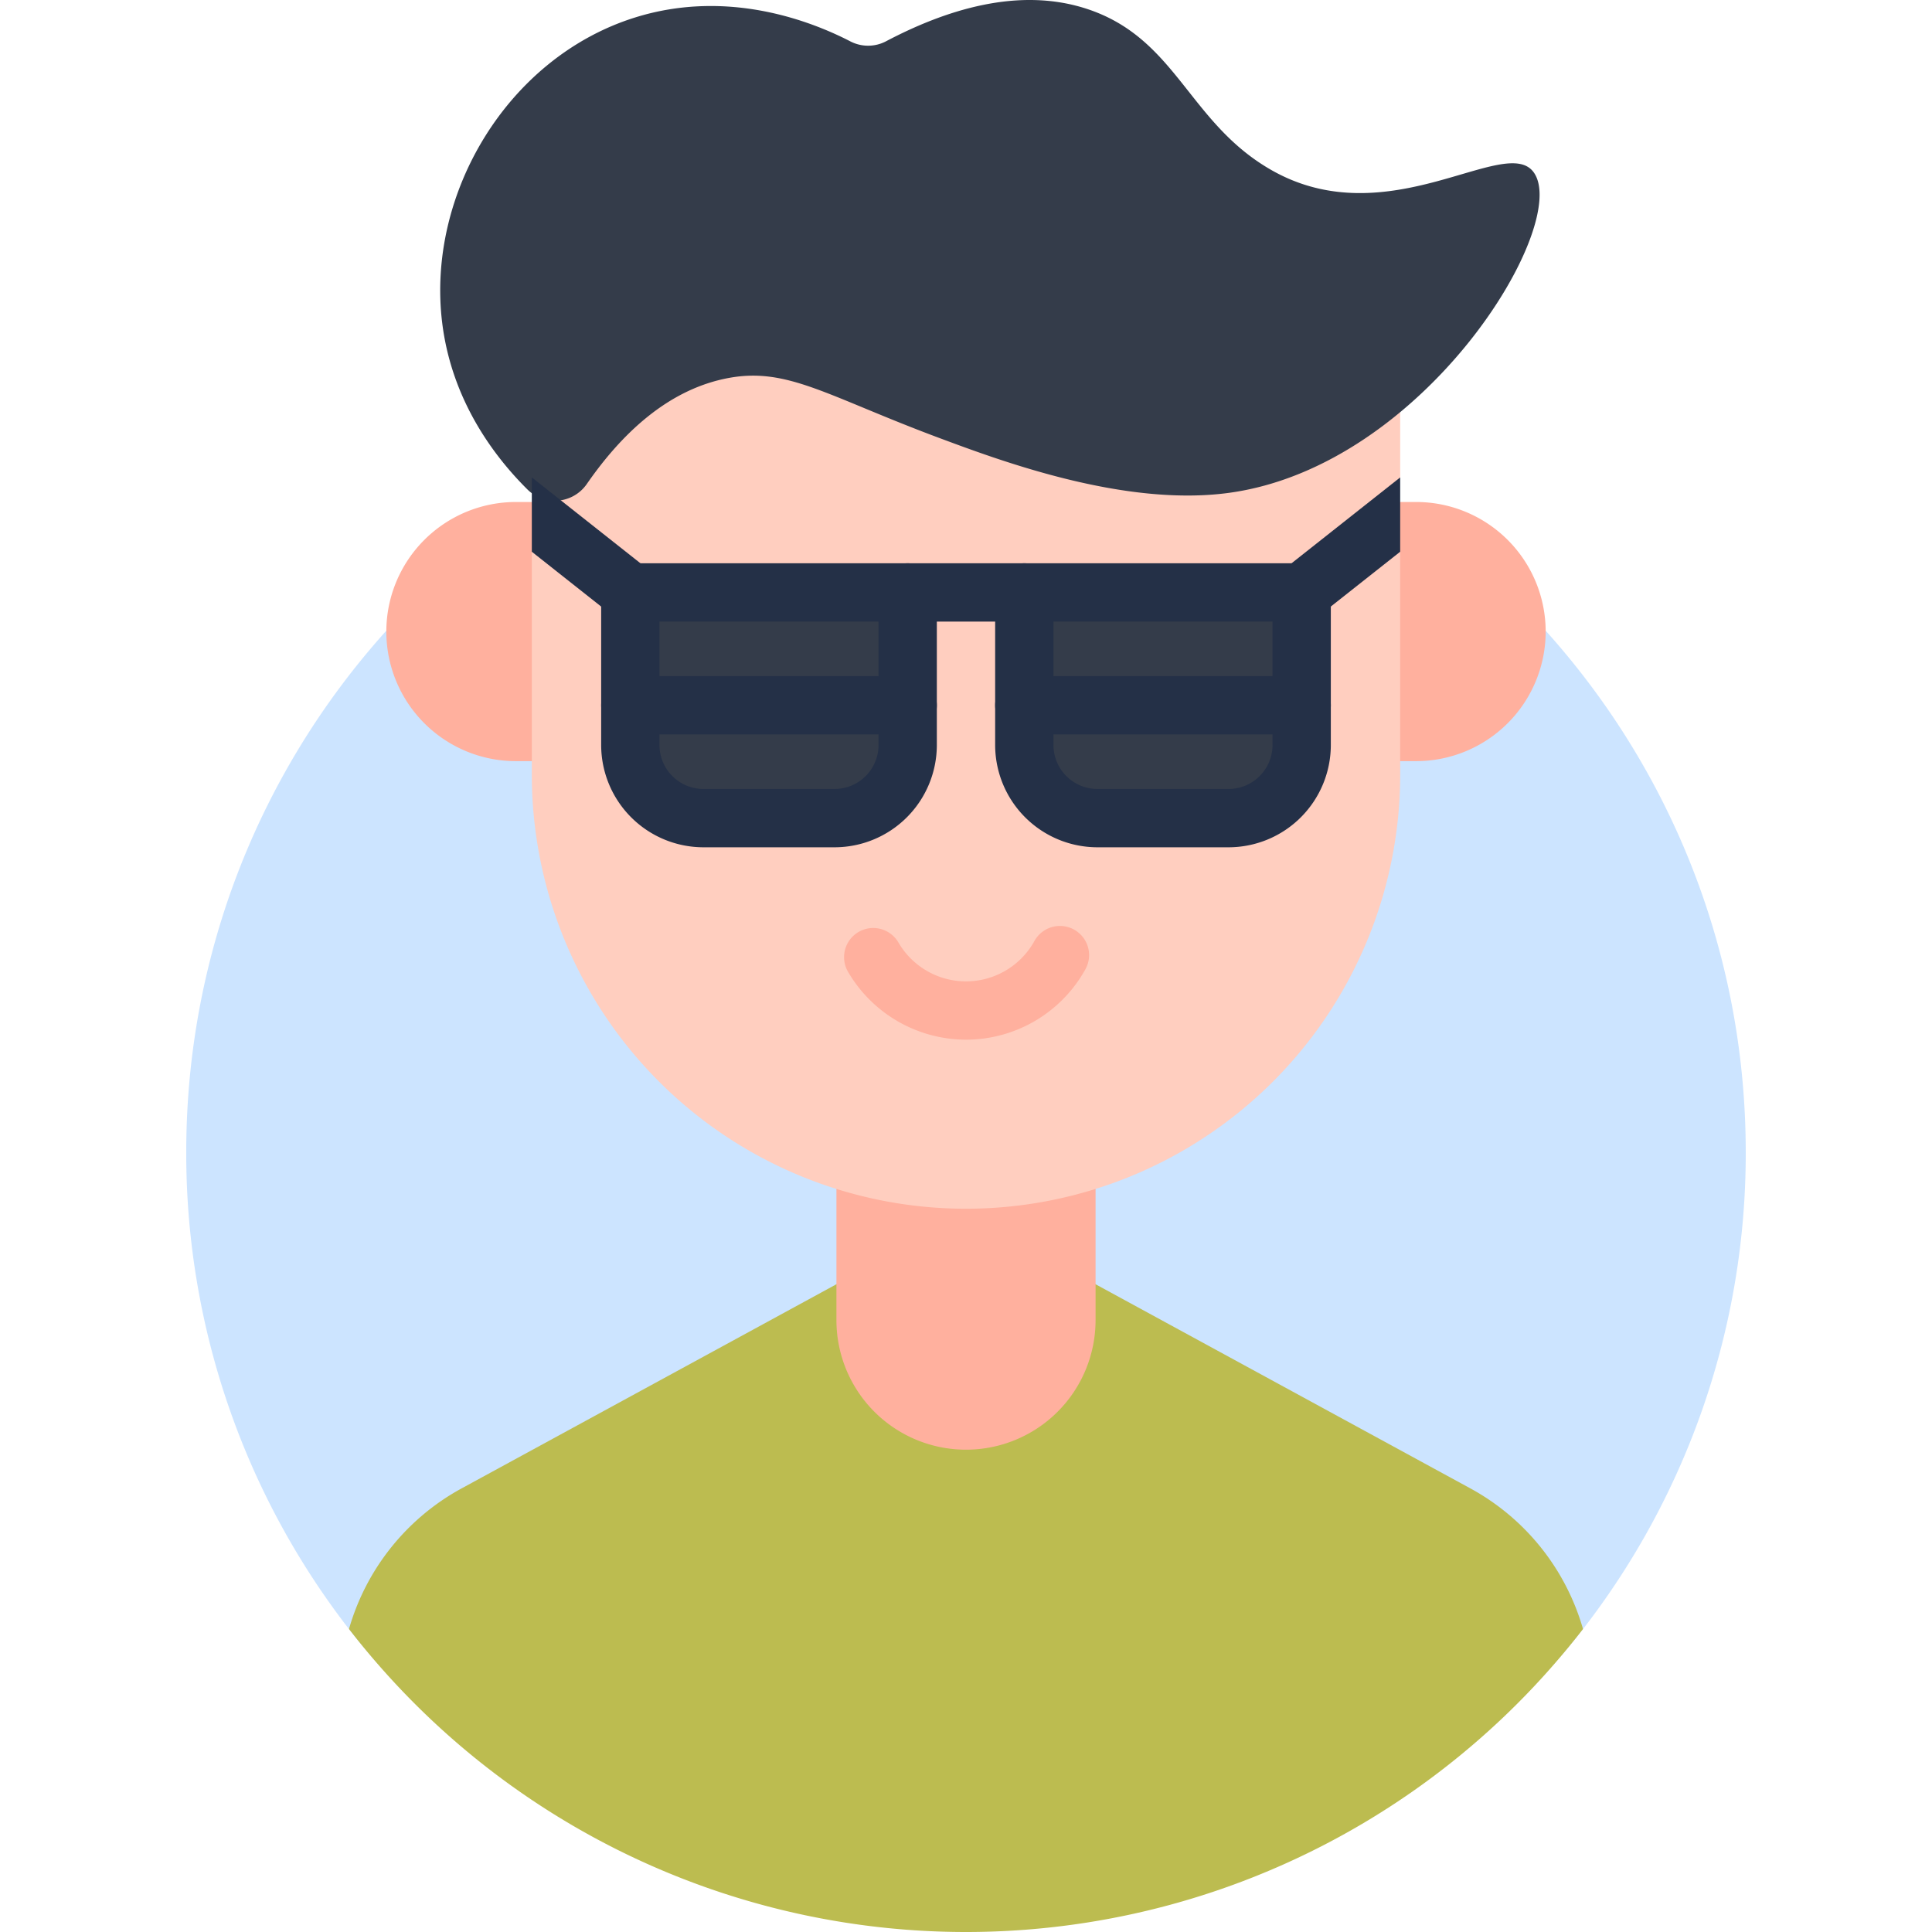
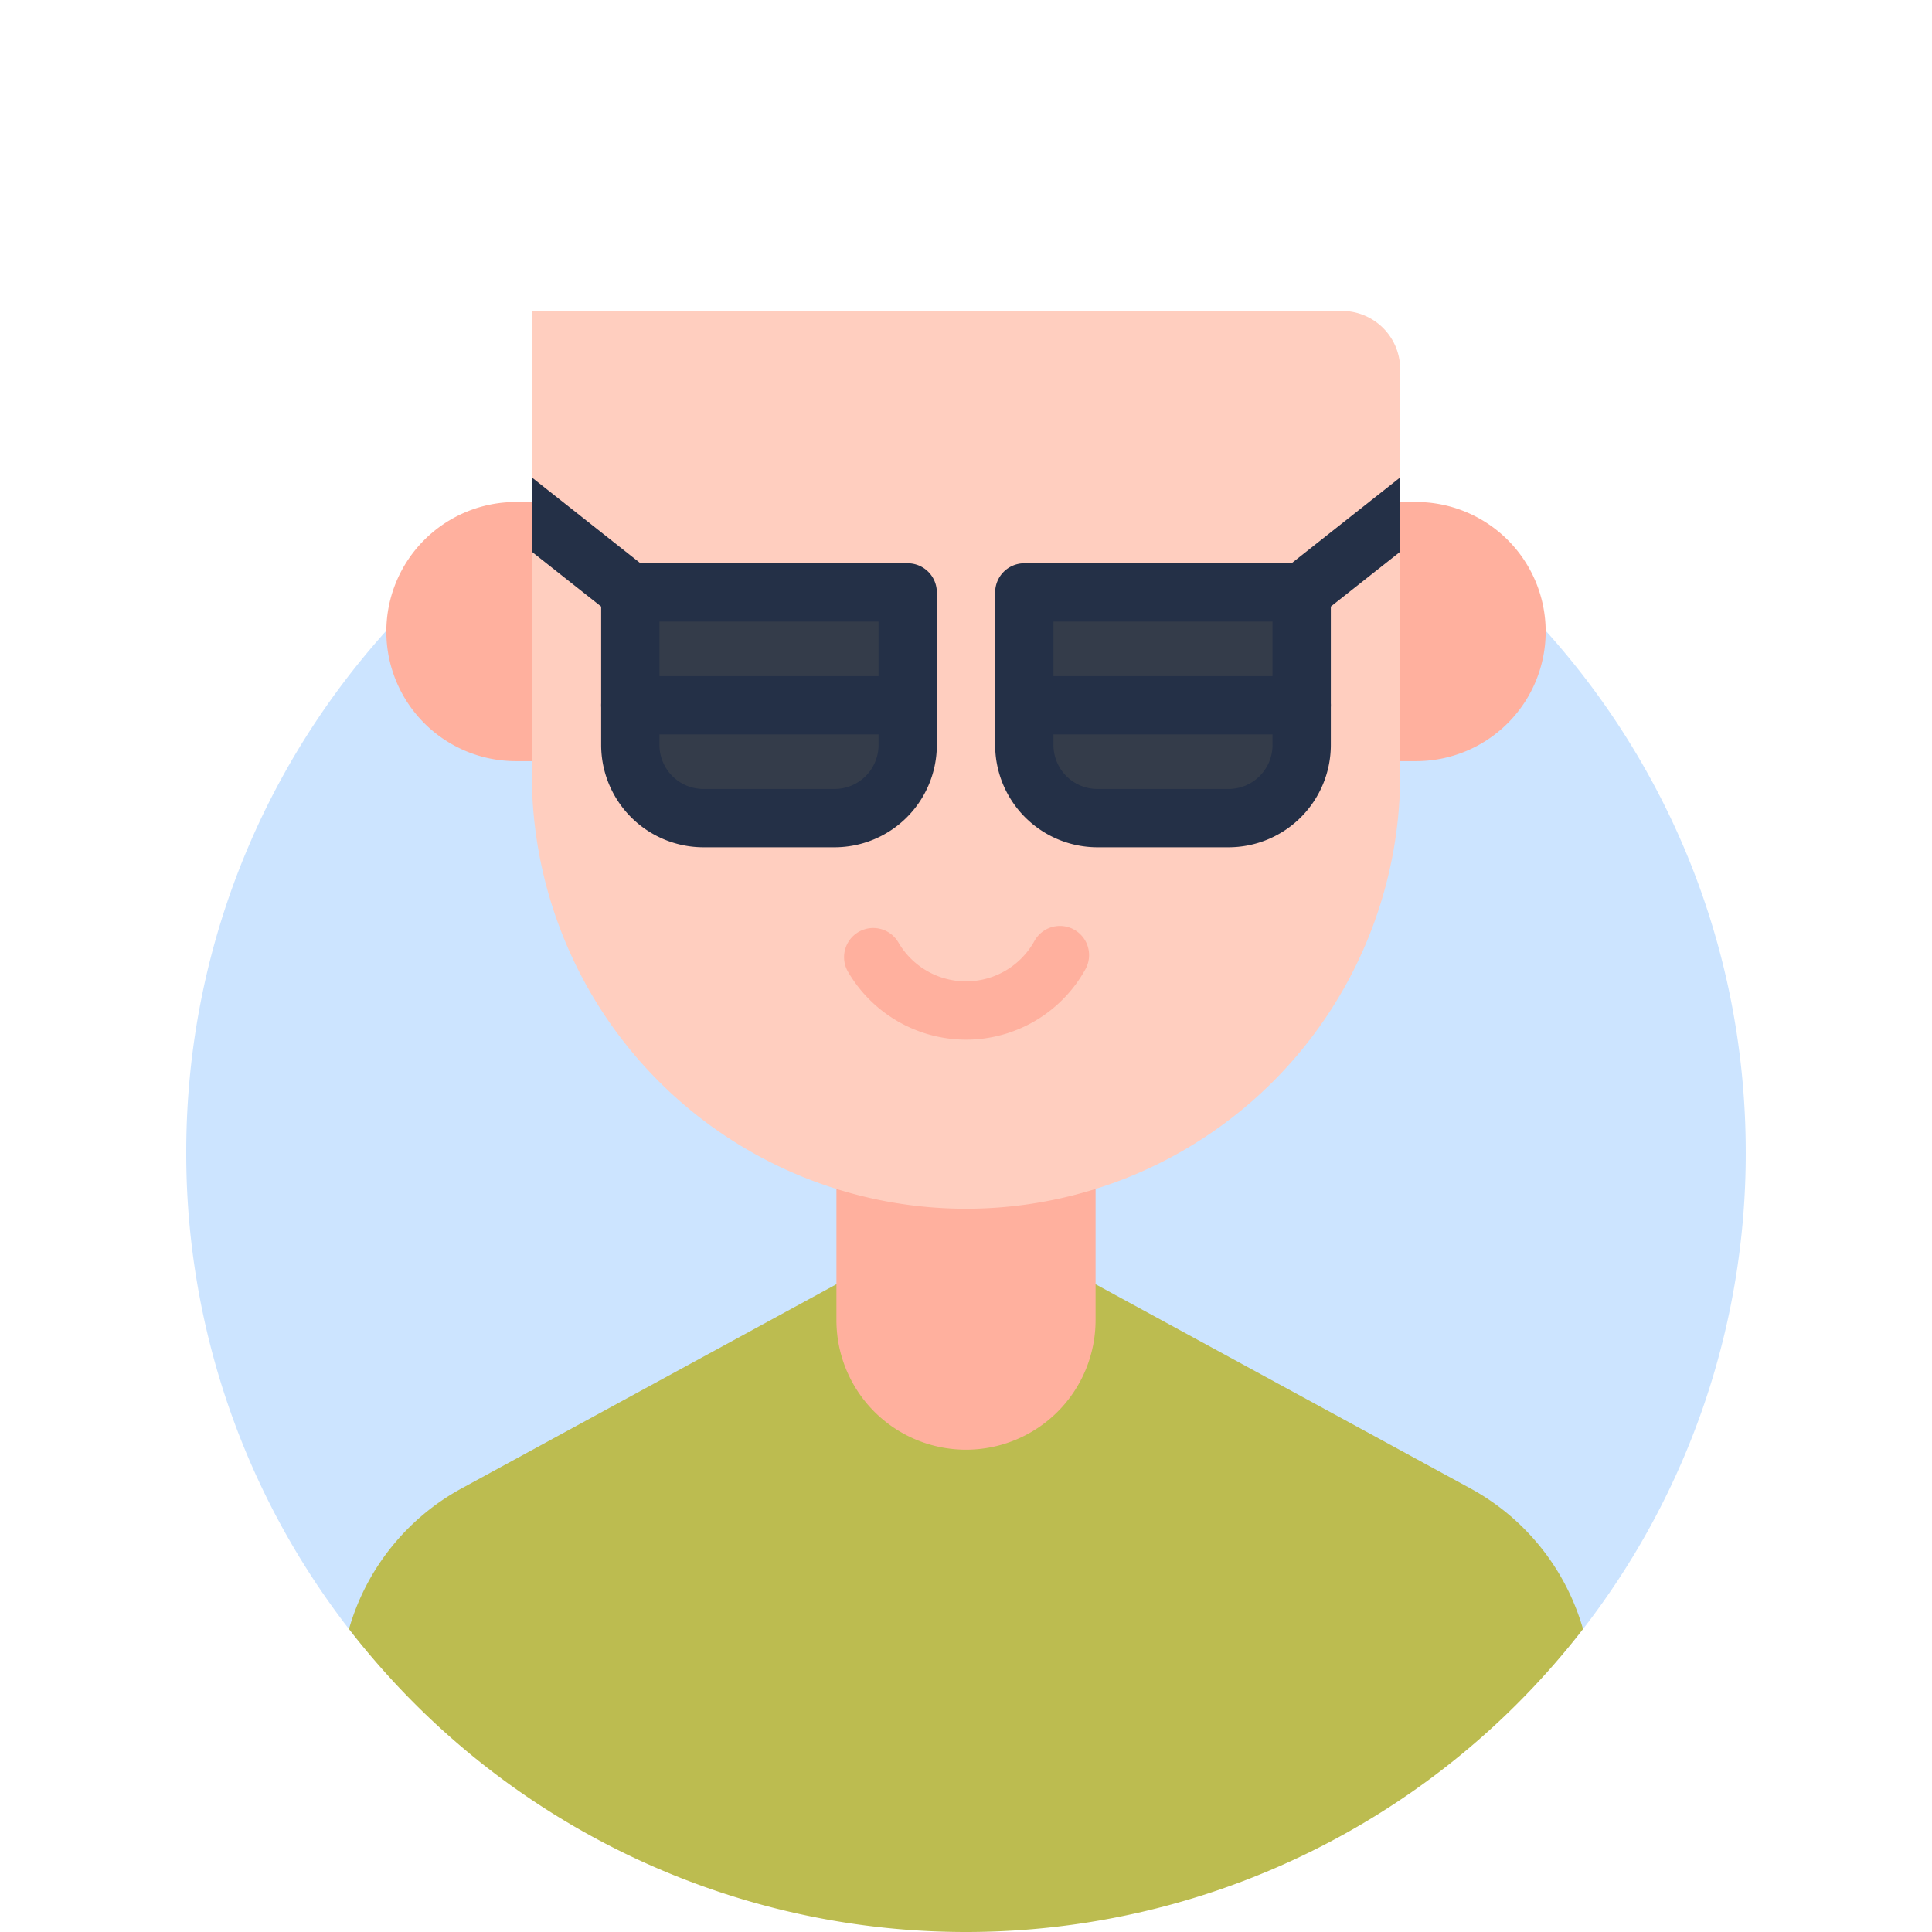
<svg xmlns="http://www.w3.org/2000/svg" id="fa52693b-ef35-4e45-a0f6-af9e02ddbcb6" height="512" viewBox="0 0 512 512" width="512" data-name="Layer 1">
  <path d="m462.641 305.359a205.746 205.746 0 0 1 -43.12 126.354c-37.795 48.841-96.986 65.287-163.522 65.287s-125.727-16.446-163.522-65.287a205.746 205.746 0 0 1 -43.12-126.354c0-114.125 92.517-206.642 206.641-206.642s206.641 92.517 206.641 206.642z" fill="#cce4ff" />
  <path d="m92.488 431.705a206.634 206.634 0 0 0 327.023 0 61.808 61.808 0 0 0 -29.853-37.27l-133.659-72.8-133.659 72.8a61.808 61.808 0 0 0 -29.853 37.27z" fill="#bcbc50" />
  <path d="m221.662 243.216h68.676a0 0 0 0 1 0 0v106.628a34.338 34.338 0 0 1 -34.338 34.338 34.338 34.338 0 0 1 -34.338-34.338v-106.628a0 0 0 0 1 0 0z" fill="#ffb09e" />
  <path d="m102.383 133.034h19.67a34.338 34.338 0 0 1 34.338 34.338v0a34.338 34.338 0 0 1 -34.338 34.338h-19.67a0 0 0 0 1 0 0v-68.676a0 0 0 0 1 0 0z" fill="#ffb09e" transform="matrix(-1 0 0 -1 258.773 334.744)" />
  <path d="m355.61 133.034h19.67a34.338 34.338 0 0 1 34.338 34.338v0a34.338 34.338 0 0 1 -34.338 34.338h-19.67a0 0 0 0 1 0 0v-68.676a0 0 0 0 1 0 0z" fill="#ffb09e" />
  <path d="m371.062 97.85v28.669l-3.626 12.363 3.626 7.333v59.048a115.062 115.062 0 0 1 -115.062 115.062h-0a115.062 115.062 0 0 1 -115.062-115.062v-59.048l2.691-7.755-2.691-11.94v-44.122h214.672a15.453 15.453 0 0 1 15.453 15.453z" fill="#ffcebf" />
  <path d="m256 275.525a36.282 36.282 0 0 1 -31.31-18.067 7.726 7.726 0 0 1 13.374-7.738 20.713 20.713 0 0 0 36.068-.348 7.726 7.726 0 1 1 13.521 7.481 36.19 36.19 0 0 1 -31.654 18.673z" fill="#ffb09e" />
-   <path d="m139.841 129.775a10.302 10.302 0 0 0 15.709-1.57c8.816-12.708 21.155-25.038 37.652-28.056 15.591-2.852 26.138 4.889 55.722 15.921 16.465 6.14 49.167 18.334 76.85 14.53 51.867-7.128 90.507-71.02 80.71-84.881-7.392-10.458-38.6 17.105-69.652-.71-21.696-12.448-24.948-34.398-48.07-42.411-18.773-6.506-38.697.315-53.933 8.333a10.226 10.226 0 0 1 -9.465.041c-9.897-5.116-32.188-14.106-57.039-6.345-33.724 10.533-55.357 46.668-51.14 80.923 2.552 20.726 13.932 35.589 22.655 44.226z" fill="#343c4a" />
  <path d="m167.043 157h73.504a0 0 0 0 1 0 0v40.443a19.37 19.37 0 0 1 -19.37 19.37h-34.764a19.37 19.37 0 0 1 -19.37-19.37v-40.443a0 0 0 0 1 0 0z" fill="#343c4a" />
  <path d="m221.177 224.54h-34.764a27.128 27.128 0 0 1 -27.097-27.097v-40.444a7.726 7.726 0 0 1 7.726-7.726h73.504a7.726 7.726 0 0 1 7.726 7.726v40.444a27.128 27.128 0 0 1 -27.097 27.097zm-46.407-59.814v32.717a11.657 11.657 0 0 0 11.644 11.644h34.764a11.657 11.657 0 0 0 11.644-11.644v-32.717z" fill="#243047" />
  <path d="m240.547 194.634h-73.504a7.726 7.726 0 1 1 0-15.453h73.504a7.726 7.726 0 1 1 0 15.453z" fill="#243047" />
  <path d="m271.453 157h73.504a0 0 0 0 1 0 0v40.443a19.37 19.37 0 0 1 -19.37 19.37h-34.764a19.37 19.37 0 0 1 -19.37-19.37v-40.443a0 0 0 0 1 0 0z" fill="#343c4a" />
  <g fill="#243047">
    <path d="m325.587 224.54h-34.764a27.128 27.128 0 0 1 -27.097-27.097v-40.444a7.726 7.726 0 0 1 7.726-7.726h73.504a7.726 7.726 0 0 1 7.726 7.726v40.444a27.128 27.128 0 0 1 -27.097 27.097zm-46.407-59.814v32.717a11.657 11.657 0 0 0 11.644 11.644h34.764a11.657 11.657 0 0 0 11.644-11.644v-32.717z" />
    <path d="m344.957 194.634h-73.504a7.726 7.726 0 1 1 0-15.453h73.504a7.726 7.726 0 1 1 0 15.453z" />
-     <path d="m271.453 164.726h-30.905a7.726 7.726 0 0 1 0-15.453h30.905a7.726 7.726 0 0 1 0 15.453z" />
    <path d="m371.062 126.519-30.896 24.419a7.726 7.726 0 1 0 9.581 12.123l21.315-16.846z" />
    <path d="m171.834 150.939-30.896-24.419v19.696l21.315 16.846a7.726 7.726 0 0 0 9.581-12.123z" />
  </g>
</svg>